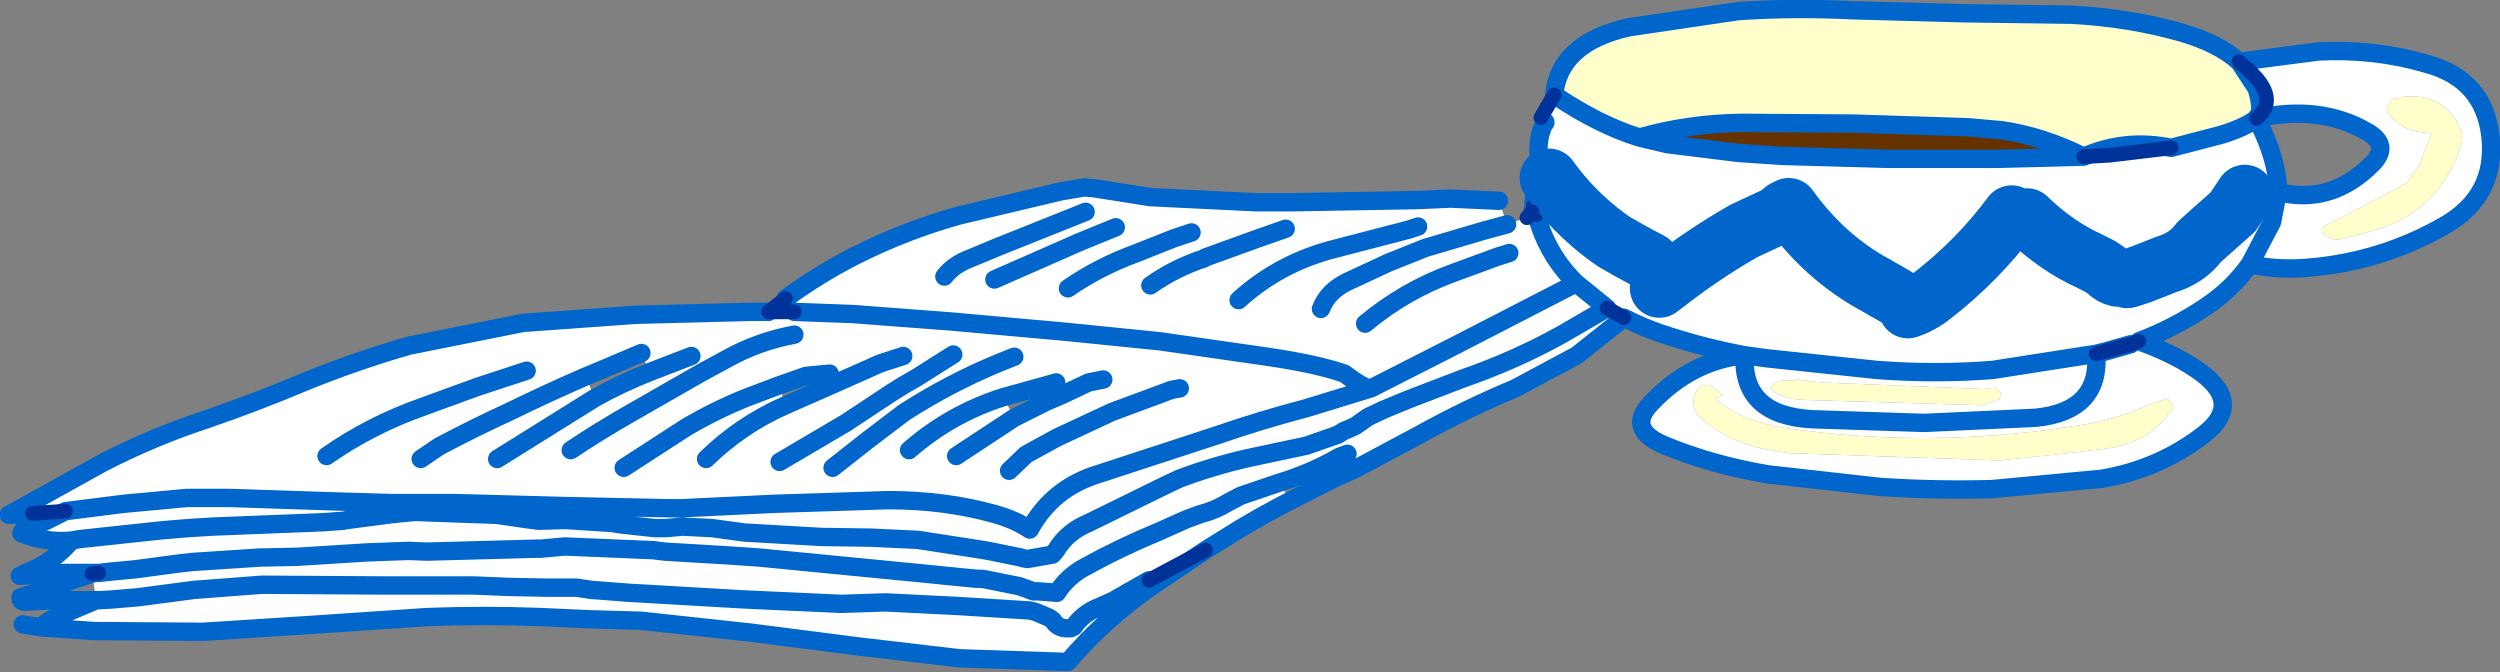
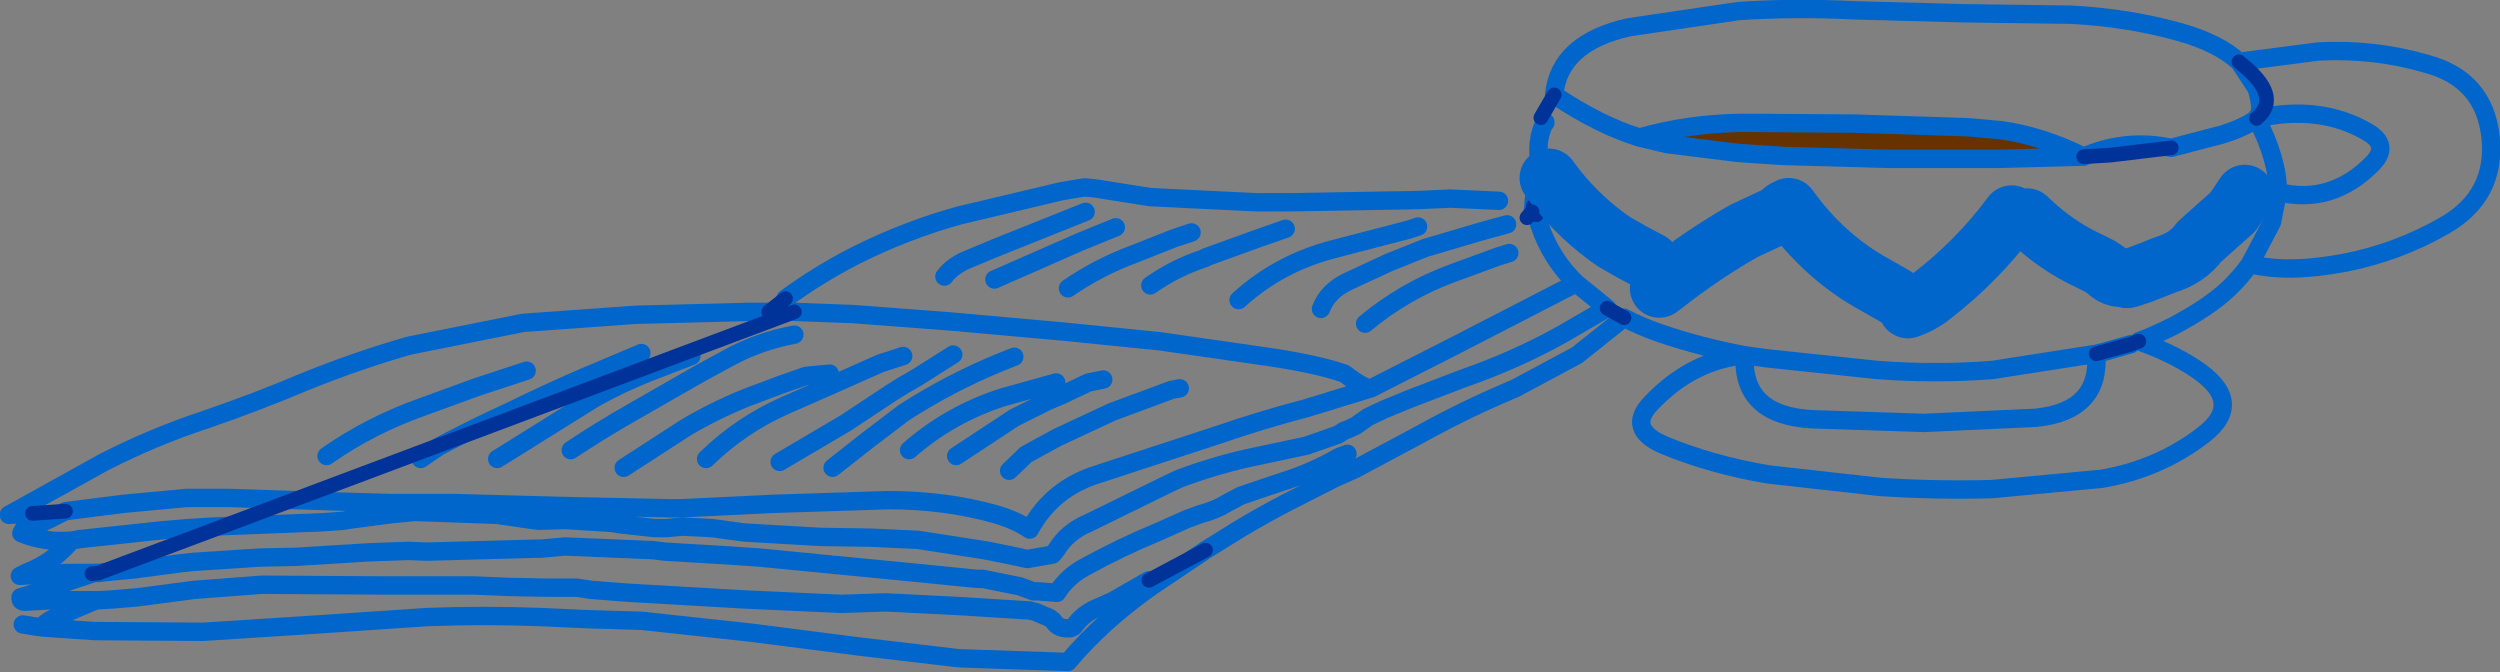
<svg xmlns="http://www.w3.org/2000/svg" height="45.7px" width="169.95px">
  <rect width="100%" height="100%" fill="#808080" stroke="none" />
  <g transform="matrix(1.0, 0.0, 0.0, 1.0, 85.0, 22.85)">
-     <path d="M20.65 -16.4 Q21.0 -19.95 25.75 -21.0 L33.2 -22.1 Q37.05 -22.35 41.0 -22.15 L48.4 -21.95 55.8 -21.85 Q59.7 -21.65 63.25 -20.65 65.85 -19.9 67.2 -18.65 L67.25 -18.6 68.4 -16.85 Q68.9 -15.25 68.4 -14.85 L68.4 -14.8 Q67.65 -14.2 66.05 -13.7 L62.6 -12.8 Q59.5 -13.45 56.65 -12.2 53.85 -13.6 51.05 -14.0 L48.8 -14.2 41.0 -14.45 33.4 -14.5 Q29.75 -14.45 26.45 -13.5 23.7 -14.35 20.65 -16.4 M77.7 -16.15 L78.2 -16.2 78.2 -16.25 Q81.0 -16.6 82.15 -14.35 82.55 -13.6 82.25 -12.8 80.7 -8.15 75.7 -7.0 L74.4 -6.65 Q73.55 -6.4 72.9 -6.95 L72.85 -7.1 72.85 -7.25 72.85 -7.4 73.45 -7.7 73.6 -7.85 73.8 -7.85 78.6 -10.4 79.45 -11.6 80.3 -13.8 Q78.35 -13.85 77.4 -15.05 77.1 -15.4 77.4 -15.8 L77.7 -16.15 M55.25 8.0 L50.9 8.45 36.5 7.95 35.1 7.7 Q32.4 7.2 30.5 5.45 30.0 4.9 30.15 4.2 30.3 3.55 30.8 3.3 L31.3 3.35 31.75 3.7 32.1 4.0 32.0 4.05 31.6 4.3 Q33.6 5.85 36.4 6.25 45.35 7.55 54.4 6.35 L57.1 5.95 Q59.3 5.5 61.35 4.55 L62.35 4.25 62.6 4.55 62.75 4.85 Q61.2 7.25 58.15 7.65 L55.25 8.0 M37.2 3.0 L37.2 2.95 38.85 3.15 49.9 3.6 50.6 3.5 50.8 3.65 51.05 3.9 51.05 4.05 50.95 4.2 50.9 4.3 50.35 4.5 49.85 4.7 38.0 4.35 37.2 4.3 Q36.2 4.25 35.45 3.65 L35.4 3.55 Q35.65 3.0 36.4 3.0 L37.2 3.0" fill="#ffffcc" fill-rule="evenodd" stroke="none" />
-     <path d="M20.65 -16.4 Q23.7 -14.35 26.45 -13.5 L28.35 -13.05 33.2 -12.45 36.2 -12.25 43.4 -12.05 50.8 -12.05 56.65 -12.2 58.4 -12.3 62.6 -12.8 66.05 -13.7 Q67.65 -14.2 68.4 -14.8 69.85 -12.0 69.85 -9.8 73.5 -8.9 76.3 -11.75 77.5 -13.0 75.9 -13.9 72.7 -15.75 68.4 -14.8 70.2 -16.3 67.25 -18.6 L67.2 -18.65 72.6 -19.35 Q76.45 -19.55 80.0 -18.5 83.85 -17.45 84.3 -13.6 84.75 -9.55 81.15 -7.5 78.0 -5.7 74.45 -5.0 70.55 -4.25 67.95 -4.9 66.75 -3.2 64.95 -2.0 62.8 -0.55 60.4 0.35 62.55 1.1 64.15 2.15 67.7 4.45 64.8 6.7 61.75 9.05 57.85 9.7 L50.4 10.4 Q46.55 10.5 42.8 10.25 L35.2 9.4 Q31.35 8.75 28.1 7.4 25.55 6.3 27.25 4.55 30.0 1.65 33.6 1.3 30.65 0.75 27.85 -0.2 26.55 -0.65 25.4 -1.25 L22.2 1.3 18.0 3.55 Q14.65 4.95 11.5 6.7 L7.1 9.05 6.6 8.0 6.05 8.2 Q4.15 9.3 2.0 9.95 L2.7 11.2 Q0.95 12.1 -0.8 13.15 L-3.05 14.55 -6.9 16.6 -9.35 18.0 -10.25 18.4 Q-11.4 18.85 -12.0 19.75 L-12.2 19.85 Q-13.05 19.95 -13.4 19.35 L-13.65 19.15 -14.6 18.75 -15.0 18.65 -19.8 18.35 -24.8 18.1 -27.8 18.2 -34.4 17.9 -41.3 17.5 -42.2 17.45 -44.8 17.25 -45.8 17.1 -47.8 17.1 -50.4 17.05 -52.8 16.95 -59.0 16.95 -67.2 16.9 -71.8 17.25 -75.6 17.75 -77.35 17.9 -78.25 17.95 -78.3 17.95 -78.45 17.95 -78.3 17.95 -78.25 17.95 -77.35 17.9 -75.6 17.75 -71.8 17.25 -67.2 16.9 -59.0 16.95 -52.8 16.95 -50.4 17.05 -47.8 17.1 -45.8 17.1 -44.8 17.25 -42.2 17.45 -41.3 17.5 -34.4 17.9 -27.8 18.2 -24.8 18.1 -19.8 18.35 -15.0 18.65 -14.6 18.75 -13.65 19.15 -13.4 19.35 Q-13.05 19.95 -12.2 19.85 L-12.0 19.75 Q-11.4 18.85 -10.25 18.4 L-9.35 18.0 -6.9 16.6 -6.7 17.0 Q-10.1 19.4 -12.4 22.15 L-19.8 21.9 -26.6 21.1 -34.0 20.15 -41.4 19.35 -44.85 19.25 -48.2 19.1 Q-52.1 18.95 -56.0 19.1 L-63.4 19.6 -71.2 20.1 -78.6 20.05 -82.2 19.8 Q-81.9 19.45 -81.4 19.2 L-78.45 17.95 -78.75 16.15 -78.3 16.1 -80.6 16.1 -83.65 16.3 -83.15 16.05 Q-81.35 15.35 -80.15 13.9 L-79.6 13.8 -74.0 13.2 -72.2 13.05 -70.6 12.95 -63.0 12.65 -61.65 12.55 -61.4 12.5 -58.35 12.1 -61.4 12.5 -61.65 12.55 -63.0 12.65 -70.6 12.95 -72.2 13.05 -74.0 13.2 -79.6 13.8 -80.15 13.9 Q-81.95 14.05 -83.55 13.4 L-80.55 11.9 -82.8 12.05 -84.4 12.15 -78.0 8.6 Q-74.6 6.85 -70.95 5.65 -67.6 4.5 -64.4 3.15 -60.85 1.7 -57.2 0.65 L-49.45 -0.9 -41.8 -1.45 -34.0 -1.65 -32.75 -1.65 -31.0 -1.65 -31.6 -2.55 Q-29.35 -4.2 -26.8 -5.5 -23.4 -7.2 -19.8 -8.2 L-12.85 -9.85 -11.35 -10.1 -11.15 -10.1 -10.6 -10.05 -6.8 -9.45 0.4 -9.1 2.4 -9.1 2.8 -9.1 11.4 -9.25 13.6 -9.35 16.9 -9.2 17.45 -7.6 18.8 -8.05 19.15 -8.45 19.45 -8.25 Q20.1 -5.75 21.85 -3.9 L22.15 -3.6 14.0 0.6 8.2 3.55 Q7.7 3.55 6.4 2.55 4.55 1.9 1.15 1.4 L-6.15 0.35 -12.6 -0.3 -20.4 -1.0 -27.0 -1.5 -31.0 -1.65 -27.0 -1.5 -20.4 -1.0 -12.6 -0.3 -6.15 0.35 1.15 1.4 Q4.55 1.9 6.4 2.55 7.7 3.55 8.2 3.55 L14.0 0.6 22.15 -3.6 21.85 -3.9 Q20.1 -5.75 19.45 -8.25 L19.25 -8.85 19.25 -9.05 19.45 -10.9 19.55 -11.45 19.6 -12.25 Q19.5 -13.4 19.95 -14.4 L20.05 -14.5 20.05 -14.55 19.75 -14.85 20.65 -16.4 M77.7 -16.15 L77.4 -15.8 Q77.1 -15.4 77.4 -15.05 78.35 -13.85 80.3 -13.8 L79.45 -11.6 78.6 -10.4 73.8 -7.85 73.6 -7.85 73.45 -7.7 72.85 -7.4 72.85 -7.25 72.85 -7.1 72.9 -6.95 Q73.55 -6.4 74.4 -6.65 L75.7 -7.0 Q80.7 -8.15 82.25 -12.8 82.55 -13.6 82.15 -14.35 81.0 -16.6 78.2 -16.25 L78.2 -16.2 77.7 -16.15 M67.6 -9.65 L66.8 -8.45 65.0 -6.85 64.5 -6.4 Q63.7 -5.3 62.2 -4.85 L61.45 -4.55 60.55 -4.2 59.8 -3.95 59.6 -3.9 59.2 -4.0 58.95 -4.0 Q58.5 -4.1 58.2 -4.45 L57.75 -4.75 57.05 -5.1 Q54.75 -6.15 52.8 -8.05 54.75 -6.15 57.05 -5.1 L57.75 -4.75 58.2 -4.45 Q58.5 -4.1 58.95 -4.0 L59.2 -4.0 59.6 -3.9 59.8 -3.95 60.55 -4.2 61.45 -4.55 62.2 -4.85 Q63.7 -5.3 64.5 -6.4 L65.0 -6.85 66.8 -8.45 67.6 -9.65 M67.95 -4.9 L69.45 -7.75 69.85 -9.8 69.45 -7.75 67.95 -4.9 M59.85 0.55 L60.4 0.35 60.35 0.35 59.85 0.55 58.1 1.05 57.5 1.2 59.85 0.55 M33.6 1.3 Q33.4 5.4 38.2 5.65 L45.8 5.9 53.4 5.55 Q57.8 5.1 57.5 1.2 57.8 5.1 53.4 5.55 L45.8 5.9 38.2 5.65 Q33.4 5.4 33.6 1.3 L35.05 1.5 42.6 2.3 Q46.55 2.6 50.45 2.3 L57.5 1.2 50.45 2.3 Q46.55 2.6 42.6 2.3 L35.05 1.5 33.6 1.3 M55.25 8.0 L58.15 7.65 Q61.2 7.25 62.75 4.85 L62.6 4.55 62.35 4.25 61.35 4.55 Q59.3 5.5 57.1 5.95 L54.4 6.35 Q45.35 7.55 36.4 6.25 33.6 5.85 31.6 4.3 L32.0 4.05 32.1 4.0 31.75 3.7 31.3 3.35 30.8 3.3 Q30.3 3.55 30.15 4.2 30.0 4.9 30.5 5.45 32.4 7.2 35.1 7.7 L36.5 7.95 50.9 8.45 55.25 8.0 M11.4 -7.45 L10.8 -7.25 5.8 -5.95 Q2.0 -5.0 -0.8 -2.45 2.0 -5.0 5.8 -5.95 L10.8 -7.25 11.4 -7.45 M22.15 -3.6 L24.25 -1.9 21.15 -0.1 Q18.0 1.65 14.4 2.9 L10.75 4.3 9.05 5.0 8.95 5.05 8.0 5.5 7.15 6.1 6.6 6.35 6.45 6.4 6.35 6.45 5.95 6.7 3.8 7.45 -0.2 8.3 Q-2.6 8.85 -4.85 9.7 L-5.7 10.1 -11.0 12.7 Q-12.45 13.3 -13.2 14.55 L-13.45 14.85 -15.15 15.15 -15.45 15.1 -15.6 15.05 -17.8 14.6 -18.4 14.5 -22.6 13.85 -25.8 13.7 -29.2 13.65 -34.4 13.35 -36.6 13.05 -38.6 12.95 -39.7 13.05 -40.5 13.05 -42.8 12.8 -43.4 12.7 -46.55 12.5 -43.4 12.7 -42.8 12.8 -40.5 13.05 -39.7 13.05 -38.6 12.95 -36.6 13.05 -34.4 13.35 -29.2 13.65 -25.8 13.7 -22.6 13.85 -18.4 14.5 -17.8 14.6 -15.6 15.05 -15.45 15.1 -15.15 15.15 -13.45 14.85 -13.2 14.55 Q-12.45 13.3 -11.0 12.7 L-5.7 10.1 -4.85 9.7 Q-2.6 8.85 -0.2 8.3 L3.8 7.45 5.95 6.7 6.35 6.45 6.45 6.4 6.6 6.35 7.15 6.1 8.0 5.5 8.95 5.05 9.05 5.0 10.75 4.3 14.4 2.9 Q18.0 1.65 21.15 -0.1 L24.25 -1.9 22.15 -3.6 M-4.8 3.55 L-5.35 3.65 -9.4 5.15 -13.15 6.9 -15.25 8.05 -16.4 9.15 -15.25 8.05 -13.15 6.9 -9.4 5.15 -5.35 3.65 -4.8 3.55 M2.4 -7.3 L0.4 -6.6 -3.05 -5.35 -3.1 -5.3 Q-5.1 -4.65 -6.8 -3.45 -5.1 -4.65 -3.1 -5.3 L-3.05 -5.35 0.4 -6.6 2.4 -7.3 M-4.0 -7.05 L-5.2 -6.65 -7.85 -5.6 Q-10.3 -4.7 -12.4 -3.25 -10.3 -4.7 -7.85 -5.6 L-5.2 -6.65 -4.0 -7.05 M4.8 -1.85 Q5.25 -3.05 6.6 -3.7 L9.4 -5.0 11.9 -6.0 15.8 -7.15 17.45 -7.6 15.8 -7.15 11.9 -6.0 9.4 -5.0 6.6 -3.7 Q5.25 -3.05 4.8 -1.85 M-46.55 11.55 L-39.6 11.7 -38.65 11.7 -32.4 11.4 -24.6 11.15 Q-20.75 11.15 -17.35 12.1 -15.95 12.5 -15.0 13.15 -13.45 10.3 -10.25 9.35 L-2.15 6.7 Q0.75 5.7 3.8 4.9 L8.2 3.55 3.8 4.9 Q0.75 5.7 -2.15 6.7 L-10.25 9.35 Q-13.45 10.3 -15.0 13.15 -15.95 12.5 -17.35 12.1 -20.75 11.15 -24.6 11.15 L-32.4 11.4 -38.65 11.7 -39.6 11.7 -46.55 11.55 -46.6 11.55 -54.0 11.35 -54.2 11.35 -56.8 11.35 -58.35 11.35 -61.8 11.25 -69.4 11.0 -70.7 11.0 -72.3 11.0 -76.6 11.4 -80.55 11.9 -76.6 11.4 -72.3 11.0 -70.7 11.0 -69.4 11.0 -61.8 11.25 -58.35 11.35 -58.35 12.1 -56.8 11.95 -54.0 12.05 -51.2 12.15 -49.15 12.45 -48.4 12.55 -46.55 12.5 -46.55 11.55 M-16.8 4.15 Q-20.4 5.3 -23.2 7.75 -20.4 5.3 -16.8 4.15 L-16.05 5.55 -13.85 4.45 -12.8 4.0 -13.2 3.15 -16.8 4.15 M-11.2 -8.45 L-17.2 -6.05 -19.0 -5.3 Q-20.2 -4.85 -20.8 -4.05 -20.2 -4.85 -19.0 -5.3 L-17.2 -6.05 -11.2 -8.45 M-9.15 -7.4 L-10.5 -6.85 -11.6 -6.4 -17.4 -3.85 -11.6 -6.4 -10.5 -6.85 -9.15 -7.4 M17.6 -5.65 L16.8 -5.4 13.8 -4.3 Q10.5 -3.1 7.8 -0.85 10.5 -3.1 13.8 -4.3 L16.8 -5.4 17.6 -5.65 M2.0 9.95 L-0.65 10.85 -1.5 11.3 Q-2.4 11.85 -3.4 12.1 L-4.35 12.45 -6.25 13.3 Q-8.8 14.35 -11.25 15.7 -12.45 16.35 -13.15 17.45 L-14.4 17.35 -14.75 17.35 -15.15 17.2 -15.7 17.0 -18.2 16.5 -18.55 16.5 -19.6 16.4 -22.6 16.1 -33.4 15.05 -35.6 14.9 -39.8 14.65 -40.6 14.55 -46.6 14.3 -48.25 14.45 -48.6 14.45 -56.0 14.65 -57.2 14.6 -60.0 14.7 -64.8 15.0 -67.2 15.05 -67.3 15.05 -71.9 15.35 -72.8 15.45 -75.8 15.85 -77.4 16.0 -78.3 16.1 -77.4 16.0 -75.8 15.85 -72.8 15.45 -71.9 15.35 -67.3 15.05 -67.2 15.05 -64.8 15.0 -60.0 14.7 -57.2 14.6 -56.0 14.65 -48.6 14.45 -48.25 14.45 -46.6 14.3 -40.6 14.55 -39.8 14.65 -35.6 14.9 -33.4 15.05 -22.6 16.1 -19.6 16.4 -18.55 16.5 -18.2 16.5 -15.7 17.0 -15.15 17.2 -14.75 17.35 -14.4 17.35 -13.15 17.45 Q-12.45 16.35 -11.25 15.7 -8.8 14.35 -6.25 13.3 L-4.35 12.45 -3.4 12.1 Q-2.4 11.85 -1.5 11.3 L-0.65 10.85 2.0 9.95 M-23.6 1.35 L-25.15 1.85 -28.3 3.25 -25.15 1.85 -23.6 1.35 M-20.2 1.25 L-22.65 2.8 -23.6 3.35 -24.4 3.85 -27.5 5.9 -32.0 8.55 -27.5 5.9 -24.4 3.85 -23.6 3.35 -22.65 2.8 -20.2 1.25 M-16.05 1.4 L-17.05 1.8 Q-20.45 3.2 -23.55 5.2 L-26.05 7.1 -28.4 8.95 -26.05 7.1 -23.55 5.2 Q-20.45 3.2 -17.05 1.8 L-16.05 1.4 M-10.0 2.95 L-11.0 3.15 -12.8 4.0 -11.0 3.15 -10.0 2.95 M-20.0 8.15 L-16.05 5.55 -20.0 8.15 M44.45 -2.35 Q44.05 -2.55 43.85 -2.7 L42.45 -3.5 Q39.05 -5.35 36.6 -8.75 L36.3 -8.6 35.8 -8.2 33.55 -7.15 Q30.75 -5.55 28.2 -3.55 L27.8 -3.25 28.2 -3.55 Q30.75 -5.55 33.55 -7.15 L35.8 -8.2 36.3 -8.6 36.6 -8.75 Q39.05 -5.35 42.45 -3.5 L43.85 -2.7 Q44.05 -2.55 44.45 -2.35 M37.2 3.0 L36.4 3.0 Q35.65 3.0 35.4 3.55 L35.45 3.65 Q36.2 4.25 37.2 4.3 L38.0 4.35 49.85 4.7 50.35 4.5 50.9 4.3 50.95 4.2 51.05 4.05 51.05 3.9 50.8 3.65 50.6 3.5 49.9 3.6 38.85 3.15 37.2 2.95 37.2 3.0 M27.2 -5.05 Q25.85 -5.75 24.75 -6.4 L24.25 -6.75 Q21.95 -8.45 20.3 -10.75 21.95 -8.45 24.25 -6.75 L24.75 -6.4 Q25.85 -5.75 27.2 -5.05 M51.75 -8.25 Q49.45 -5.15 46.35 -2.75 45.6 -2.15 44.7 -1.85 45.6 -2.15 46.35 -2.75 49.45 -5.15 51.75 -8.25 M25.4 -1.25 L24.25 -1.9 25.4 -1.25 M-40.85 2.45 L-41.4 1.15 -44.95 2.65 -45.2 2.75 -44.55 4.2 Q-42.75 3.2 -40.85 2.45 L-38.0 1.35 -40.85 2.45 M-32.05 3.35 L-34.3 4.2 Q-36.4 5.05 -38.35 6.2 L-42.6 8.95 -38.35 6.2 Q-36.4 5.05 -34.3 4.2 L-32.05 3.35 -31.6 4.7 -28.3 3.25 -28.6 2.55 -30.2 2.7 -32.05 3.35 M-31.0 -0.1 Q-33.45 0.35 -35.6 1.55 L-37.35 2.5 -42.15 5.25 Q-44.25 6.45 -46.2 7.75 -44.25 6.45 -42.15 5.25 L-37.35 2.5 -35.6 1.55 Q-33.45 0.35 -31.0 -0.1 M-37.0 8.35 Q-34.65 6.05 -31.6 4.7 -34.65 6.05 -37.0 8.35 M-56.4 8.35 L-55.15 7.5 Q-52.8 6.25 -50.4 5.15 -47.85 3.9 -45.2 2.75 -47.85 3.9 -50.4 5.15 -52.8 6.25 -55.15 7.5 L-56.4 8.35 M-49.2 2.35 L-52.55 3.45 -56.25 4.8 Q-59.8 6.05 -62.8 8.15 -59.8 6.05 -56.25 4.8 L-52.55 3.45 -49.2 2.35 M-51.2 8.35 L-44.55 4.2 -51.2 8.35" fill="#ffffff" fill-rule="evenodd" stroke="none" />
    <path d="M26.45 -13.5 Q29.75 -14.45 33.4 -14.5 L41.0 -14.45 48.8 -14.2 51.05 -14.0 Q53.85 -13.6 56.65 -12.2 L50.8 -12.05 43.4 -12.05 36.2 -12.25 33.2 -12.45 28.35 -13.05 26.45 -13.5" fill="#663300" fill-rule="evenodd" stroke="none" />
    <path d="M67.2 -18.65 Q65.85 -19.9 63.25 -20.65 59.7 -21.65 55.8 -21.85 L48.4 -21.95 41.0 -22.15 Q37.05 -22.35 33.2 -22.1 L25.75 -21.0 Q21.0 -19.95 20.65 -16.4 23.7 -14.35 26.45 -13.5 29.75 -14.45 33.4 -14.5 L41.0 -14.45 48.8 -14.2 51.05 -14.0 Q53.85 -13.6 56.65 -12.2 59.5 -13.45 62.6 -12.8 L66.05 -13.7 Q67.65 -14.2 68.4 -14.8 L68.4 -14.85 Q68.9 -15.25 68.4 -16.85 L67.25 -18.6 M67.2 -18.65 L72.6 -19.35 Q76.45 -19.55 80.0 -18.5 83.85 -17.45 84.3 -13.6 84.75 -9.55 81.15 -7.5 78.0 -5.7 74.45 -5.0 70.55 -4.25 67.95 -4.9 66.75 -3.2 64.95 -2.0 62.8 -0.55 60.4 0.35 62.55 1.1 64.15 2.15 67.7 4.45 64.8 6.7 61.75 9.05 57.85 9.7 L50.4 10.4 Q46.55 10.5 42.8 10.25 L35.2 9.4 Q31.35 8.75 28.1 7.4 25.55 6.3 27.25 4.55 30.0 1.65 33.6 1.3 30.65 0.75 27.85 -0.2 26.55 -0.65 25.4 -1.25 L22.2 1.3 18.0 3.55 Q14.65 4.95 11.5 6.7 L7.1 9.05 5.75 9.65 2.7 11.2 Q0.95 12.1 -0.8 13.15 L-3.05 14.55 -6.7 17.0 Q-10.1 19.4 -12.4 22.15 L-19.8 21.9 -26.6 21.1 -34.0 20.15 -41.4 19.35 -44.85 19.25 -48.2 19.1 Q-52.1 18.95 -56.0 19.1 L-63.4 19.6 -71.2 20.1 -78.6 20.05 -82.2 19.8 -83.45 19.6 M75.9 -13.9 Q72.7 -15.75 68.4 -14.8 69.85 -12.0 69.85 -9.8 73.5 -8.9 76.3 -11.75 77.5 -13.0 75.9 -13.9 M69.85 -9.8 L69.45 -7.75 67.95 -4.9 M57.5 1.2 Q57.8 5.1 53.4 5.55 L45.8 5.9 38.2 5.65 Q33.4 5.4 33.6 1.3 L35.05 1.5 42.6 2.3 Q46.55 2.6 50.45 2.3 L57.5 1.2 58.1 1.05 59.85 0.55 M-0.8 -2.45 Q2.0 -5.0 5.8 -5.95 L10.8 -7.25 11.4 -7.45 M16.9 -9.2 L13.6 -9.35 11.4 -9.25 2.8 -9.1 2.4 -9.1 0.4 -9.1 -6.8 -9.45 -10.6 -10.05 -11.15 -10.1 -11.35 -10.1 -12.85 -9.85 -19.8 -8.2 Q-23.4 -7.2 -26.8 -5.5 -29.35 -4.2 -31.6 -2.55 M-31.0 -1.65 L-27.0 -1.5 -20.4 -1.0 -12.6 -0.3 -6.15 0.35 1.15 1.4 Q4.55 1.9 6.4 2.55 7.7 3.55 8.2 3.55 L14.0 0.6 22.15 -3.6 21.85 -3.9 Q20.1 -5.75 19.45 -8.25 M17.45 -7.6 L15.8 -7.15 11.9 -6.0 9.4 -5.0 6.6 -3.7 Q5.25 -3.05 4.8 -1.85 M-12.4 -3.25 Q-10.3 -4.7 -7.85 -5.6 L-5.2 -6.65 -4.0 -7.05 M-6.8 -3.45 Q-5.1 -4.65 -3.1 -5.3 L-3.05 -5.35 0.4 -6.6 2.4 -7.3 M-16.4 9.15 L-15.25 8.05 -13.15 6.9 -9.4 5.15 -5.35 3.65 -4.8 3.55 M-46.55 12.5 L-43.4 12.7 -42.8 12.8 -40.5 13.05 -39.7 13.05 -38.6 12.95 -36.6 13.05 -34.4 13.35 -29.2 13.65 -25.8 13.7 -22.6 13.85 -18.4 14.5 -17.8 14.6 -15.6 15.05 -15.45 15.1 -15.15 15.15 -13.45 14.85 -13.2 14.55 Q-12.45 13.3 -11.0 12.7 L-5.7 10.1 -4.85 9.7 Q-2.6 8.85 -0.2 8.3 L3.8 7.45 5.95 6.7 6.35 6.45 6.45 6.4 6.6 6.35 7.15 6.1 8.0 5.5 8.95 5.05 9.05 5.0 10.75 4.3 14.4 2.9 Q18.0 1.65 21.15 -0.1 L24.25 -1.9 22.15 -3.6 M6.6 8.0 L6.05 8.2 Q4.15 9.3 2.0 9.95 L-0.65 10.85 -1.5 11.3 Q-2.4 11.85 -3.4 12.1 L-4.35 12.45 -6.25 13.3 Q-8.8 14.35 -11.25 15.7 -12.45 16.35 -13.15 17.45 L-14.4 17.35 -14.75 17.35 -15.15 17.2 -15.7 17.0 -18.2 16.5 -18.55 16.5 -19.6 16.4 -22.6 16.1 -33.4 15.05 -35.6 14.9 -39.8 14.65 -40.6 14.55 -46.6 14.3 -48.25 14.45 -48.6 14.45 -56.0 14.65 -57.2 14.6 -60.0 14.7 -64.8 15.0 -67.2 15.05 -67.3 15.05 -71.9 15.35 -72.8 15.45 -75.8 15.85 -77.4 16.0 -78.3 16.1 -80.6 16.1 -83.65 16.3 -83.15 16.05 Q-81.35 15.35 -80.15 13.9 L-79.6 13.8 -74.0 13.2 -72.2 13.05 -70.6 12.95 -63.0 12.65 -61.65 12.55 -61.4 12.5 -58.35 12.1 -56.8 11.95 -54.0 12.05 -51.2 12.15 -49.15 12.45 -48.4 12.55 -46.55 12.5 M8.2 3.55 L3.8 4.9 Q0.75 5.7 -2.15 6.7 L-10.25 9.35 Q-13.45 10.3 -15.0 13.15 -15.95 12.5 -17.35 12.1 -20.75 11.15 -24.6 11.15 L-32.4 11.4 -38.65 11.7 -39.6 11.7 -46.55 11.55 -46.6 11.55 -54.0 11.35 -54.2 11.35 -56.8 11.35 -58.35 11.35 -61.8 11.25 -69.4 11.0 -70.7 11.0 -72.3 11.0 -76.6 11.4 -80.55 11.9 -83.55 13.4 Q-81.95 14.05 -80.15 13.9 M7.8 -0.85 Q10.5 -3.1 13.8 -4.3 L16.8 -5.4 17.6 -5.65 M-17.4 -3.85 L-11.6 -6.4 -10.5 -6.85 -9.15 -7.4 M-20.8 -4.05 Q-20.2 -4.85 -19.0 -5.3 L-17.2 -6.05 -11.2 -8.45 M-23.2 7.75 Q-20.4 5.3 -16.8 4.15 L-13.2 3.15 M-12.8 4.0 L-11.0 3.15 -10.0 2.95 M-28.4 8.95 L-26.05 7.1 -23.55 5.2 Q-20.45 3.2 -17.05 1.8 L-16.05 1.4 M-32.0 8.55 L-27.5 5.9 -24.4 3.85 -23.6 3.35 -22.65 2.8 -20.2 1.25 M-28.3 3.25 L-25.15 1.85 -23.6 1.35 M-16.05 5.55 L-13.85 4.45 -12.8 4.0 M-16.05 5.55 L-20.0 8.15 M-6.9 16.6 L-9.35 18.0 -10.25 18.4 Q-11.4 18.85 -12.0 19.75 L-12.2 19.85 Q-13.05 19.95 -13.4 19.35 L-13.65 19.15 -14.6 18.75 -15.0 18.65 -19.8 18.35 -24.8 18.1 -27.8 18.2 -34.4 17.9 -41.3 17.5 -42.2 17.45 -44.8 17.25 -45.8 17.1 -47.8 17.1 -50.4 17.05 -52.8 16.95 -59.0 16.95 -67.2 16.9 -71.8 17.25 -75.6 17.75 -77.35 17.9 -78.25 17.95 -78.3 17.95 -78.45 17.95 -81.4 19.2 Q-81.9 19.45 -82.2 19.8 M56.65 -12.2 L50.8 -12.05 43.4 -12.05 36.2 -12.25 33.2 -12.45 28.35 -13.05 26.45 -13.5 M20.05 -14.55 L20.05 -14.5 19.95 -14.4 Q19.5 -13.4 19.6 -12.25 L19.55 -11.45 19.45 -10.9 19.25 -9.05 19.25 -8.85 19.2 -8.5 M-32.75 -1.65 L-34.0 -1.65 -41.8 -1.45 -49.45 -0.9 -57.2 0.65 Q-60.85 1.7 -64.4 3.15 -67.6 4.5 -70.95 5.65 -74.6 6.85 -78.0 8.6 L-84.4 12.15 -82.8 12.05 -83.55 13.4 M-78.75 16.15 L-80.25 16.65 -81.6 17.15 -83.6 17.75 Q-83.65 18.1 -83.2 18.05 L-81.4 17.95 -78.45 17.95 M-41.4 1.15 L-44.95 2.65 -45.2 2.75 Q-47.85 3.9 -50.4 5.15 -52.8 6.25 -55.15 7.5 L-56.4 8.35 M-44.55 4.2 Q-42.75 3.2 -40.85 2.45 L-38.0 1.35 M-46.2 7.75 Q-44.25 6.45 -42.15 5.25 L-37.35 2.5 -35.6 1.55 Q-33.45 0.35 -31.0 -0.1 M-42.6 8.95 L-38.35 6.2 Q-36.4 5.05 -34.3 4.2 L-32.05 3.35 -30.2 2.7 -28.6 2.55 M-28.3 3.25 L-31.6 4.7 Q-34.65 6.05 -37.0 8.35 M-62.8 8.15 Q-59.8 6.05 -56.25 4.8 L-52.55 3.45 -49.2 2.35 M-44.55 4.2 L-51.2 8.35" fill="none" stroke="#0066cc" stroke-linecap="round" stroke-linejoin="round" stroke-width="1.25" />
-     <path d="M67.25 -18.6 L67.2 -18.65 M56.65 -12.2 L58.4 -12.3 62.6 -12.8 M59.85 0.55 L60.4 0.35 60.35 0.35 59.85 0.55 57.5 1.2 M67.25 -18.6 Q70.2 -16.3 68.4 -14.8 M19.45 -8.25 L19.15 -8.45 19.2 -8.5 M-6.9 16.6 L-3.05 14.55 M19.25 -8.85 L19.45 -8.25 M24.25 -1.9 L25.4 -1.25 M20.65 -16.4 L19.75 -14.85 M-82.8 12.05 L-80.55 11.9 M-78.75 16.15 L-78.3 16.1 M-32.75 -1.65 L-31.0 -1.65 M-31.6 -2.55 L-32.75 -1.65" fill="none" stroke="#003399" stroke-linecap="round" stroke-linejoin="round" stroke-width="1.0" />
+     <path d="M67.25 -18.6 L67.2 -18.65 M56.65 -12.2 L58.4 -12.3 62.6 -12.8 M59.85 0.55 L60.4 0.35 60.35 0.35 59.85 0.55 57.5 1.2 M67.25 -18.6 Q70.2 -16.3 68.4 -14.8 M19.45 -8.25 L19.15 -8.45 19.2 -8.5 M-6.9 16.6 L-3.05 14.55 M19.25 -8.85 L19.45 -8.25 M24.25 -1.9 L25.4 -1.25 M20.65 -16.4 L19.75 -14.85 M-82.8 12.05 L-80.55 11.9 M-78.75 16.15 L-78.3 16.1 L-31.0 -1.65 M-31.6 -2.55 L-32.75 -1.65" fill="none" stroke="#003399" stroke-linecap="round" stroke-linejoin="round" stroke-width="1.0" />
    <path d="M52.8 -8.05 Q54.75 -6.15 57.05 -5.1 L57.75 -4.75 58.2 -4.45 Q58.5 -4.1 58.95 -4.0 L59.2 -4.0 59.6 -3.9 59.8 -3.95 60.55 -4.2 61.45 -4.55 62.2 -4.85 Q63.7 -5.3 64.5 -6.4 L65.0 -6.85 66.8 -8.45 67.6 -9.65 M27.8 -3.25 L28.2 -3.55 Q30.75 -5.55 33.55 -7.15 L35.8 -8.2 36.3 -8.6 36.6 -8.75 Q39.05 -5.35 42.45 -3.5 L43.85 -2.7 Q44.05 -2.55 44.45 -2.35 M44.7 -1.85 Q45.6 -2.15 46.35 -2.75 49.45 -5.15 51.75 -8.25 M20.3 -10.75 Q21.95 -8.45 24.25 -6.75 L24.75 -6.4 Q25.85 -5.75 27.2 -5.05" fill="none" stroke="#0066cc" stroke-linecap="round" stroke-linejoin="round" stroke-width="4.0" />
    <path d="M19.15 -8.45 L18.8 -8.05" fill="none" stroke="#003399" stroke-linecap="round" stroke-linejoin="round" stroke-width="1.0" />
  </g>
</svg>